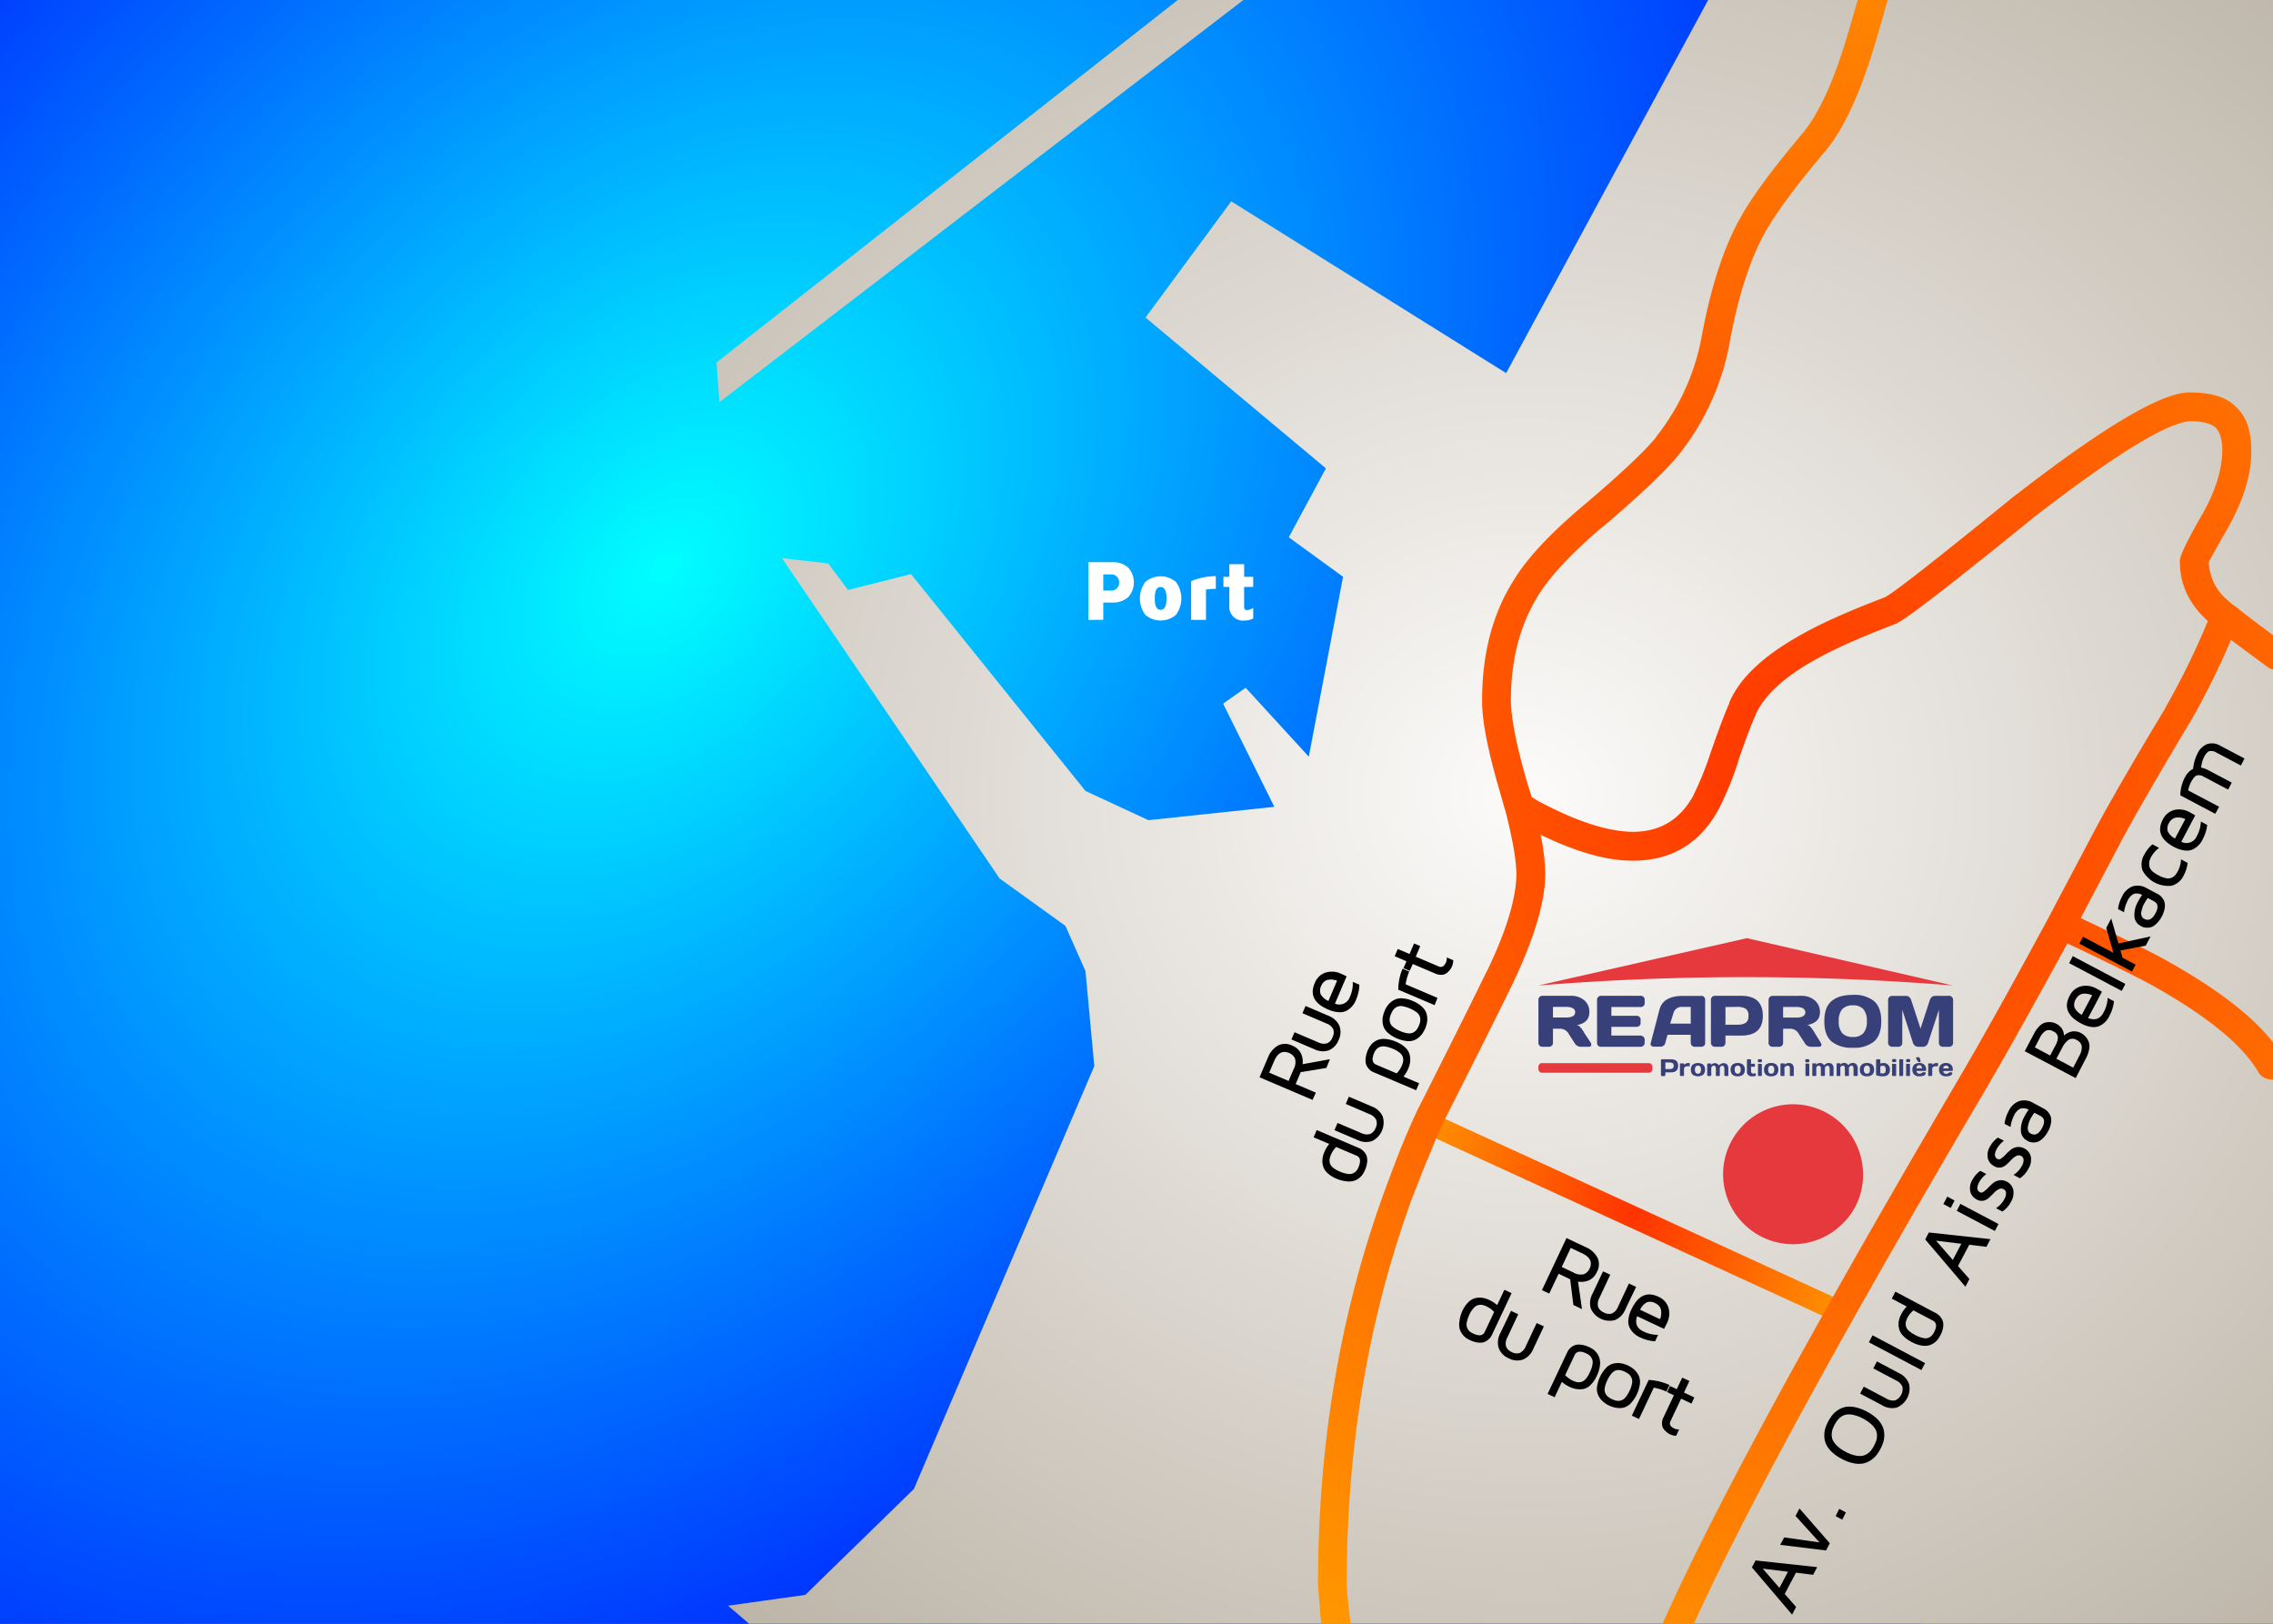
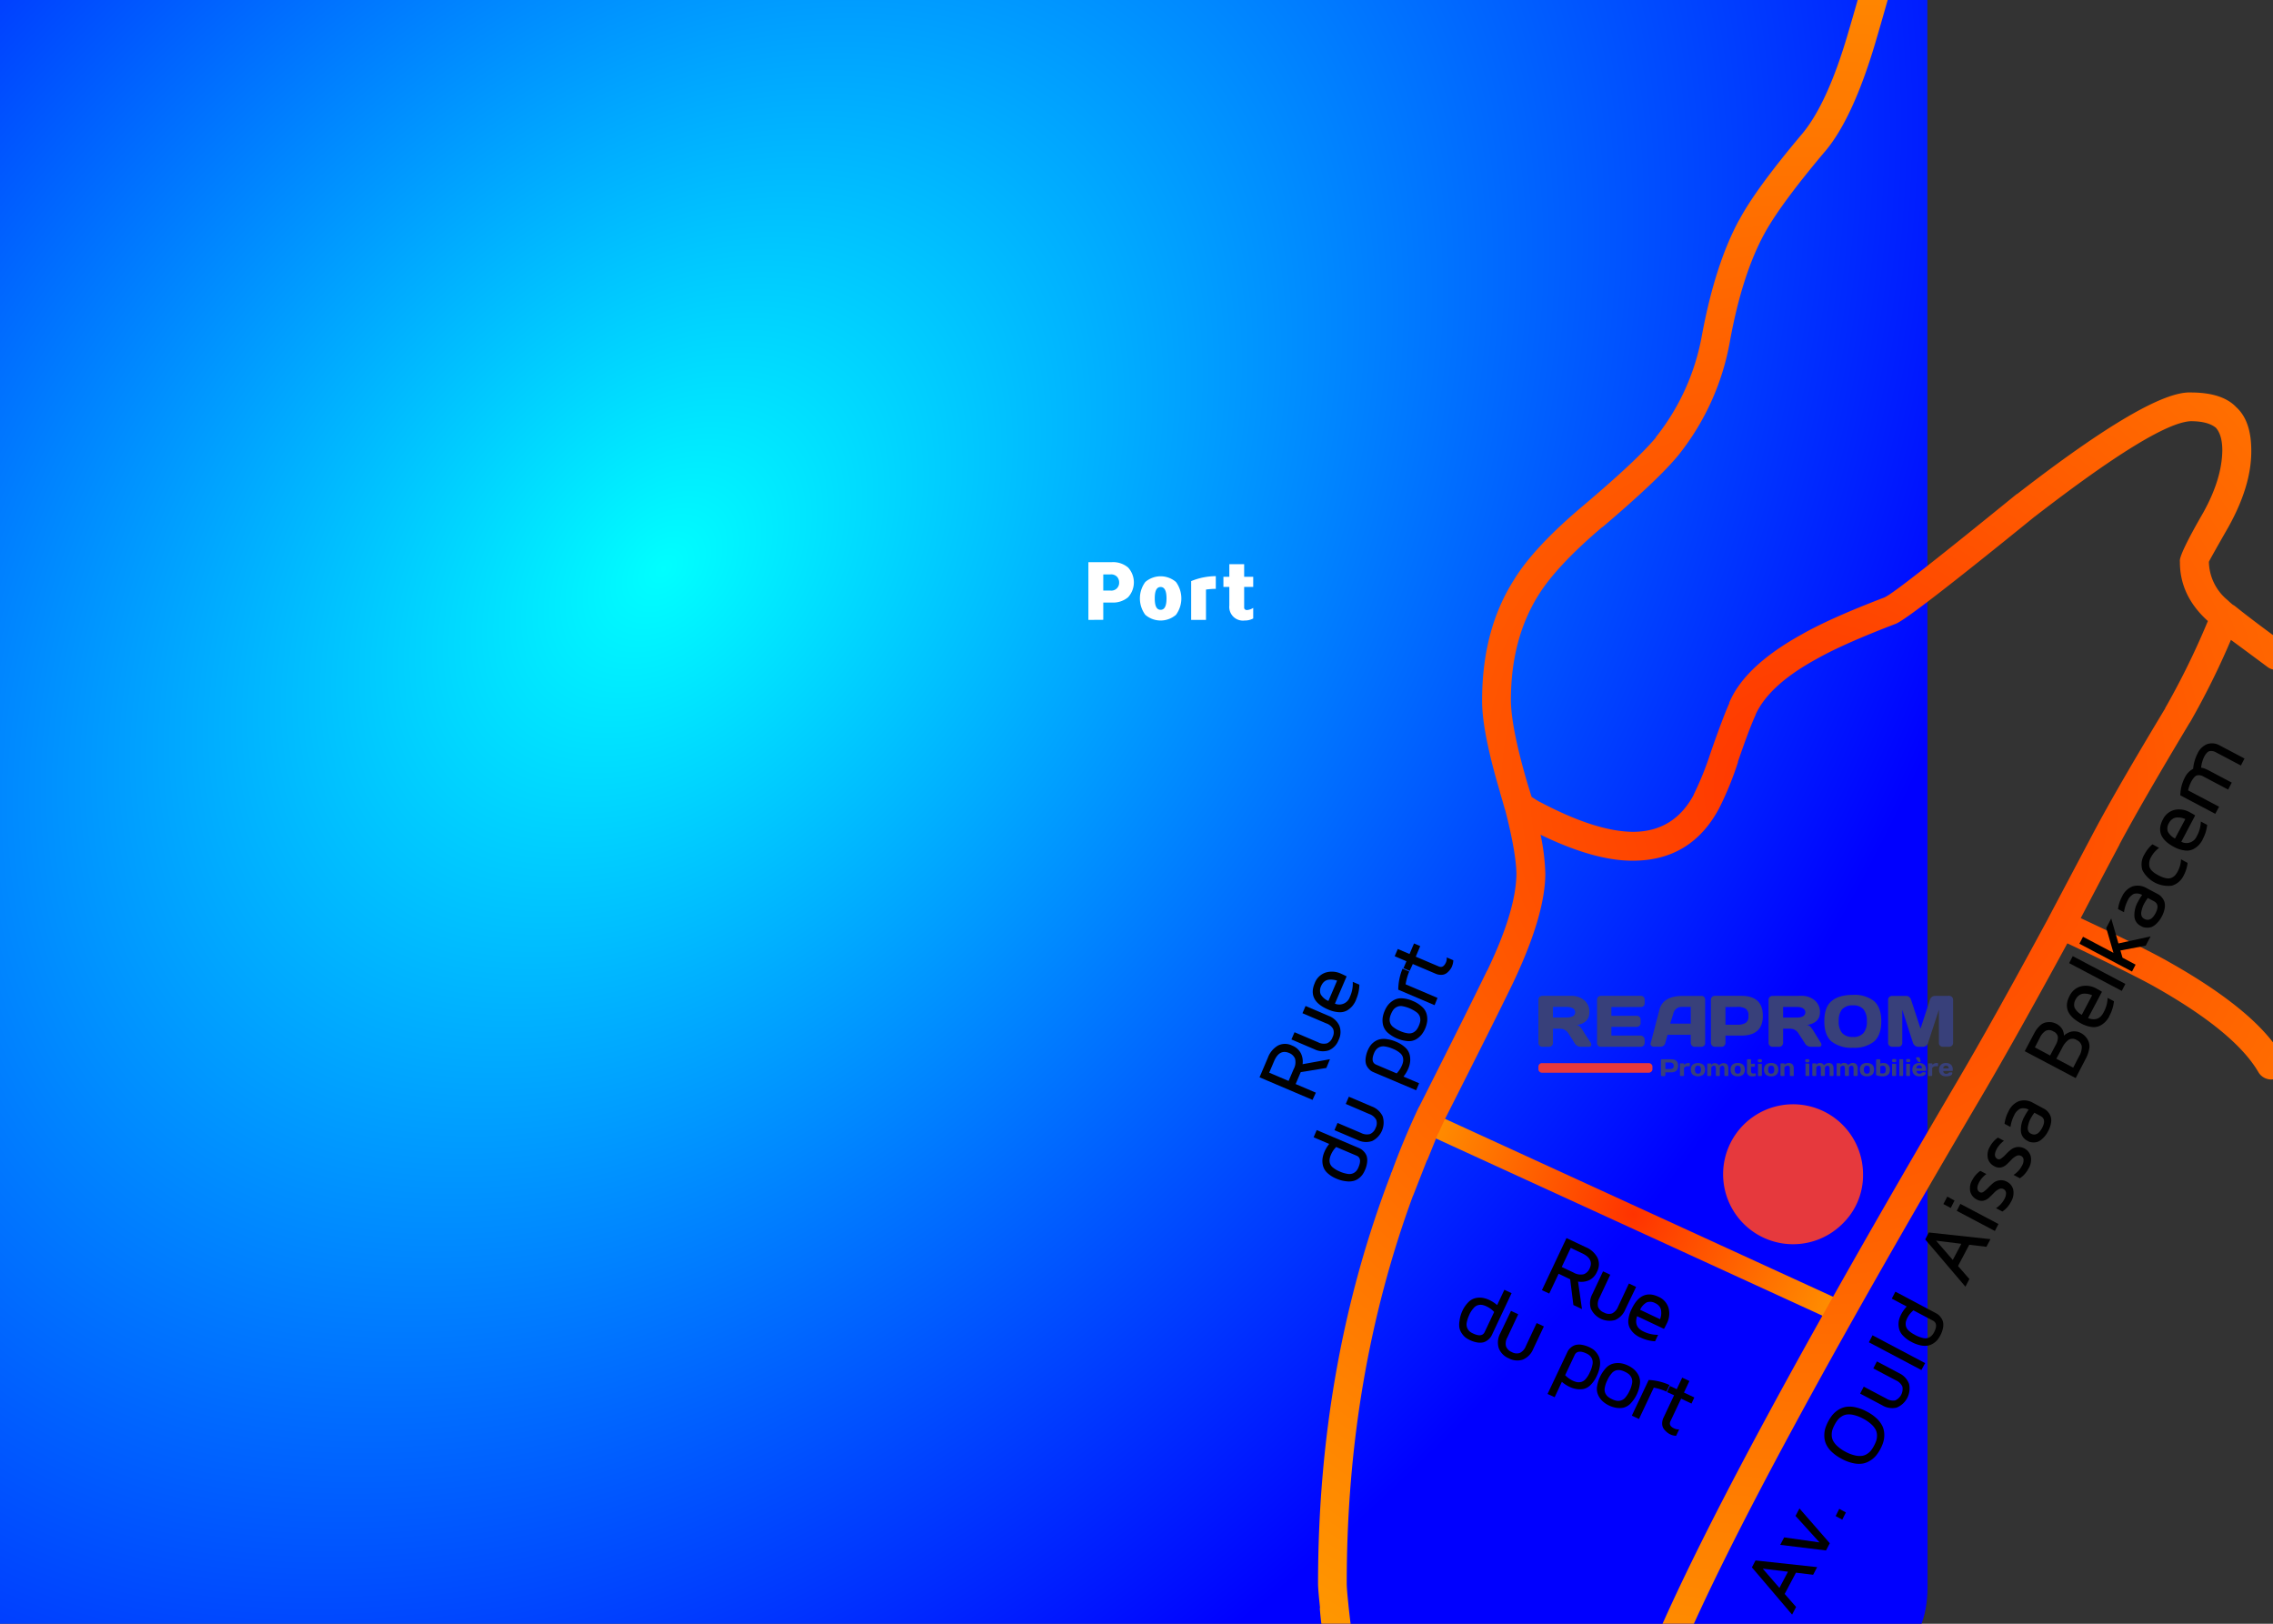
<svg xmlns="http://www.w3.org/2000/svg" xmlns:xlink="http://www.w3.org/1999/xlink" viewBox="0 0 630 450">
  <rect x="0" y="0" width="630" height="450" fill="#333333" stroke="none" />
  <defs>
    <radialGradient id="Dégradé_sans_nom_5" data-name="Dégradé sans nom 5" cx="-70.85" cy="314.55" r="336.91" gradientTransform="matrix(0.94, 0.34, 0.7, -1.16, 30.32, 546.6)" gradientUnits="userSpaceOnUse">
      <stop offset="0" stop-color="aqua" />
      <stop offset="1" stop-color="blue" />
    </radialGradient>
    <radialGradient id="Dégradé_sans_nom_6" data-name="Dégradé sans nom 6" cx="0.07" cy="465.77" r="331" gradientTransform="matrix(1, 0, 0, -0.92, 422.9, 648.57)" gradientUnits="userSpaceOnUse">
      <stop offset="0" stop-color="#fcfbfa" />
      <stop offset="1" stop-color="#bdb5a8" />
    </radialGradient>
    <radialGradient id="Dégradé_sans_nom_7" data-name="Dégradé sans nom 7" cx="108.53" cy="372.28" r="42.55" gradientTransform="matrix(1.6, 0, 0, -1.6, 279.05, 932.15)" gradientUnits="userSpaceOnUse">
      <stop offset="0" stop-color="#f30" />
      <stop offset="1" stop-color="#f90" />
    </radialGradient>
    <radialGradient id="Dégradé_sans_nom_8" data-name="Dégradé sans nom 8" cx="108.55" cy="372.3" r="170.53" gradientTransform="matrix(1.6, 0, 0, -1.6, 326.67, 814.37)" xlink:href="#Dégradé_sans_nom_7" />
  </defs>
  <title>plan_situ_reaprom._site_web</title>
  <g id="Calque_1" data-name="Calque 1">
    <g id="Layer3_0_FILL" data-name="Layer3 0 FILL">
      <path d="M534.2-9.65q0-25.7-33-25.7H9.45q-33,0-33,25.7V439.8q0,25.6,33,25.6h491.8q33,0,33-25.6Z" style="fill: url(#Dégradé_sans_nom_5)" />
    </g>
    <g id="Layer2_0_FILL" data-name="Layer2 0 FILL">
-       <path d="M470.55-15.1l7.2,7.15L417.45,103.4l-76.2-47.6L317.5,88l50,41.8-10.3,19.1,15.05,10.95-9.5,49.85-17.5-19.1L339,195l14.2,28.6-34.9,3.7-17.45-8.1L252.5,159.1l-17.45,4.4-5.5-7.35-12.8-1.45,60.3,88.75L295.3,256.6l5.55,12.5,2.45,26.35-50,117.2L223.2,442,201.8,445l11,9.45,16.75,2.2H619.6l14.25-3.7,8.75-8.8L647.35,431l-.8-419.1L645.75-5,633.1-15.3l-22.2-4.4-258.45-.75L198.6,100.45l.8,11L364.3-15.1Z" style="fill: url(#Dégradé_sans_nom_6)" />
-     </g>
+       </g>
    <g>
      <path id="routes_0_Layer1_0_1_STROKES" data-name="routes 0 Layer1 0 1 STROKES" d="M397,311.76l110.58,50.7" style="fill: none;stroke-linecap: round;stroke-linejoin: round;stroke-width: 6px;stroke: url(#Dégradé_sans_nom_7)" />
      <g id="routes_0_Layer0_0_FILL" data-name="routes 0 Layer0 0 FILL">
        <path d="M523.94-21.64a3.58,3.58,0,0,0-2.4.88,3.5,3.5,0,0,0-1.44,2.07q-4.8,17.51-8,28.29-5.6,19-12.47,27.33Q486.55,52.43,482,61.06V61q-6.63,12.23-10.3,32a63.07,63.07,0,0,1-12.79,28.21H459q-5.27,6.31-20,18.77-13.9,11.67-19.42,20.78-8.79,13.83-8.79,33.32-.07,8.47,4.95,25.41v.08c.48,1.65.94,3.22,1.36,4.71a.23.23,0,0,0,.08.16q3,11.67,3.12,17.66-.07,10.23-8.15,27v-.08q-5.19,10.71-18.86,37.8c-.05,0-.08,0-.08.08q-4.15,8.79-7.51,18l-.08.08a.36.36,0,0,0-.08.24v.08q-20.22,52.59-20.22,113.55,0,1.68.56,6.79h-.08a81.49,81.49,0,0,0,1.12,8.71,4,4,0,0,0,4.64,3.12,4,4,0,0,0,2.55-1.68,3.66,3.66,0,0,0,.64-3c-.32-1.92-.64-4.55-1-7.91v-.08q-.48-4.47-.48-6,0-57.54,18.38-107.47v.08l3-7.67.88-2.24h.08l3-7.43h.08c.55-1.23,1.11-2.45,1.68-3.68a.8.8,0,0,0,.08-.16q13.68-27,18.86-37.71,9-18.94,9-30.45A59.73,59.73,0,0,0,427,231.34q15,7.26,25.57,7.19,16.14,0,23.89-14.47a87,87,0,0,0,5.28-12.94l-.08.08q3.27-9.51,4.95-13.1V198q3.75-8.16,16.7-15.27,7.43-4.23,22.05-9.82,3.36-1.12,38.68-29.81l-.08.08q33.63-26,43.23-26.45c3.19,0,5.54.61,7,1.84q1.75,2,1.76,6.23-.09,7.92-5.28,17.26-6.87,11.91-6.47,13.59-.07,9.42,7.75,16.46a214.21,214.21,0,0,1-11.83,24.13v.08q-13.33,22.13-19.65,34l-12.63,23.89-.08.16s-.08,0-.08.16q-15.5,28.68-25.25,45.22-64.08,109.08-83.74,155.1a3.82,3.82,0,0,0,0,3,3.59,3.59,0,0,0,2.16,2.15,3.94,3.94,0,0,0,3,.08,3.85,3.85,0,0,0,2.15-2.15q19.5-45.79,83.26-154.14,9.27-15.74,23.74-42.35,18.06,8.55,24.29,12.07,22.21,12.54,28.68,23.65a4.07,4.07,0,0,0,2.4,1.84,3.89,3.89,0,0,0,3-.32,4.33,4.33,0,0,0,1.83-2.4,3.79,3.79,0,0,0-.31-3q-6.88-12.7-31.73-26.69-6.22-3.58-24.45-12.14,5-9.58,10.79-20.46l-.08.08q6.32-11.82,19.5-33.8l.08-.08a215.91,215.91,0,0,0,11.34-22.85q4.08,3,10.15,7.51a3.83,3.83,0,0,0,3,.72,4.41,4.41,0,0,0,2.63-1.6,3.92,3.92,0,0,0,.72-2.95,4.1,4.1,0,0,0-1.6-2.64Q624,171.65,619.5,168a4,4,0,0,0-.64-.4c-.58-.48-1.06-.9-1.44-1.28a14.09,14.09,0,0,1-5.19-10.62q.4-.88,5.43-9.67,6.4-11.5,6.32-21.18,0-8.22-4.16-12-3.84-4.08-12.62-4.08-11.19-.48-48.11,28.13H559q-33.48,27.24-36.43,28.52l-.08.08q-15.27,5.83-23.1,10.31-15.9,8.79-20.13,19h.08q-1.75,3.84-5.2,13.74a86.4,86.4,0,0,1-4.71,11.67v.08q-5.52,10.23-16.86,10.23-10.31-.09-25.81-8.31l.08.08c-.85-.48-1.62-1-2.32-1.44-.37-1.17-.74-2.37-1.12-3.6q-4.55-15.5-4.63-23.17,0-16.93,7.59-29.09,5.11-8.22,17.74-18.93h.08q15.42-13.11,20.93-19.82a70,70,0,0,0,14.39-31.8q3.36-18.37,9.51-29.65,4.39-8.07,16.7-22.69l.08-.08q7.74-9.1,14-30.2,3-10.15,7.43-26.29a2.8,2.8,0,0,1,.4-.32,4.06,4.06,0,0,0,1.12-2.88,3.75,3.75,0,0,0-1.12-2.79,3.93,3.93,0,0,0-2.88-1.2Z" style="fill: url(#Dégradé_sans_nom_8)" />
      </g>
    </g>
    <rect x="333.27" y="262.66" width="79.15" height="54.42" transform="translate(-40.01 519.19) rotate(-66.91)" style="fill: none" />
    <g style="isolation: isolate">
      <g style="isolation: isolate">
        <path d="M363.79,304.82l-14.69-6.26,2.31-5.42a6.46,6.46,0,0,1,2.81-3.38,4.35,4.35,0,0,1,3.89,0,4.56,4.56,0,0,1,2.46,2.17,5.2,5.2,0,0,1,.46,3l7.59-1.38-1,2.42-7.1,1.16-1.41,3.3,5.6,2.39Zm-6.63-5.25,1.4-3.28a3.94,3.94,0,0,0,.37-2.94,3,3,0,0,0-1.63-1.53q-2.7-1.14-4.16,2.26l-1.36,3.2Z" />
        <path d="M364.31,290.79l-6.37-2.72.86-2,6.52,2.78a3.43,3.43,0,0,0,2.47.3,2.75,2.75,0,0,0,1.55-1.7,2.8,2.8,0,0,0,.16-2.29,3.5,3.5,0,0,0-1.94-1.56L361,280.8l.86-2,6.36,2.72a5.35,5.35,0,0,1,3,2.73,4.91,4.91,0,0,1-.19,3.95,5,5,0,0,1-2.73,2.89A5.3,5.3,0,0,1,364.31,290.79Z" />
        <path d="M368.13,279.78q-5.81-2.47-3.73-7.32v0a4.87,4.87,0,0,1,2.94-2.9,6,6,0,0,1,4.42.32c.52.23,1,.46,1.48.71L370,278.15a3.1,3.1,0,0,0,4.15-1.89,8.73,8.73,0,0,0,.79-4.15l1.83.78a10.55,10.55,0,0,1-.92,4.15l0,.06a6.56,6.56,0,0,1-1,1.68,5.7,5.7,0,0,1-1.48,1.25,4,4,0,0,1-2.24.49A8.49,8.49,0,0,1,368.13,279.78Zm.06-2.37,2.41-5.64a5.93,5.93,0,0,0-1.13-.26,4.83,4.83,0,0,0-1.2,0,2.37,2.37,0,0,0-1.19.5,3.08,3.08,0,0,0-.88,1.2,2.89,2.89,0,0,0-.15,2.35A4.59,4.59,0,0,0,368.19,277.41Z" />
      </g>
      <g style="isolation: isolate">
        <path d="M370.46,326.67a8.23,8.23,0,0,1-2.59-1.63,4.11,4.11,0,0,1-1.19-2,5.39,5.39,0,0,1-.12-1.94,7,7,0,0,1,.52-1.86,9.42,9.42,0,0,1,1.33-2.21l-4.32-1.84.86-2,11.77,5a4.44,4.44,0,0,1,.67.38,4.58,4.58,0,0,1,.76.71,3.5,3.5,0,0,1,.65,1.12,4.3,4.3,0,0,1,.13,1.64,7.17,7.17,0,0,1-.59,2.2,7,7,0,0,1-.63,1.18,4.65,4.65,0,0,1-1,1.07,4.11,4.11,0,0,1-1.48.77,5.34,5.34,0,0,1-2.06.12A8.89,8.89,0,0,1,370.46,326.67Zm.85-2a8.65,8.65,0,0,0,2.22.66,2.67,2.67,0,0,0,1.52-.17,2.79,2.79,0,0,0,.9-.67,3.63,3.63,0,0,0,.58-1c.72-1.69.54-2.76-.56-3.22l-5.62-2.39a6.5,6.5,0,0,0-1.46,2.15,4.71,4.71,0,0,0-.36,1.2,2.74,2.74,0,0,0,.08,1.16,2.41,2.41,0,0,0,.84,1.18A6.91,6.91,0,0,0,371.31,324.66Z" />
        <path d="M376.23,315.92l-6.36-2.71.85-2,6.53,2.78a3.46,3.46,0,0,0,2.46.3,2.85,2.85,0,0,0,1.56-1.7,2.76,2.76,0,0,0,.15-2.29,3.49,3.49,0,0,0-1.93-1.57L373,305.94l.86-2,6.37,2.71a5.36,5.36,0,0,1,3,2.73,5.71,5.71,0,0,1-2.91,6.84A5.32,5.32,0,0,1,376.23,315.92Z" />
        <path d="M392.51,302.15l-11.81-5a4.42,4.42,0,0,1-.68-.36,3.9,3.9,0,0,1-.74-.71,3.39,3.39,0,0,1-.65-1.12,4.13,4.13,0,0,1-.12-1.65,7.66,7.66,0,0,1,.59-2.22,7.45,7.45,0,0,1,.62-1.15,4.65,4.65,0,0,1,1-1.07,4.35,4.35,0,0,1,1.49-.78,5.11,5.11,0,0,1,2.05-.12,9.33,9.33,0,0,1,2.67.73,8.42,8.42,0,0,1,2.6,1.64,4,4,0,0,1,1.19,2,5.88,5.88,0,0,1,.12,1.94,6.79,6.79,0,0,1-.52,1.89,9.52,9.52,0,0,1-1.32,2.2l4.33,1.84Zm-5.4-4.67a7.28,7.28,0,0,0,1.43-2.15,4.72,4.72,0,0,0,.37-1.22,2.89,2.89,0,0,0-.09-1.15,2.53,2.53,0,0,0-.85-1.19,7.09,7.09,0,0,0-1.87-1.09,8.65,8.65,0,0,0-2.22-.66,2.68,2.68,0,0,0-1.53.17,2.73,2.73,0,0,0-.91.67,3.47,3.47,0,0,0-.57.95c-.72,1.7-.54,2.78.56,3.25Z" />
        <path d="M390.24,288.54a9.65,9.65,0,0,1-5.68-2.41,4.26,4.26,0,0,1-1.21-2,5.93,5.93,0,0,1-.13-2,7.28,7.28,0,0,1,.54-1.93,6.93,6.93,0,0,1,1-1.73,5.55,5.55,0,0,1,1.53-1.28,4.16,4.16,0,0,1,2.29-.52,8.35,8.35,0,0,1,3,.74,8.57,8.57,0,0,1,2.64,1.68,4.14,4.14,0,0,1,1.21,2,5.64,5.64,0,0,1,.13,2,7.63,7.63,0,0,1-1.56,3.66,5.86,5.86,0,0,1-1.52,1.29A4.12,4.12,0,0,1,390.24,288.54Zm-4.08-3.9a7.6,7.6,0,0,0,1.92,1.11,7.88,7.88,0,0,0,2.13.62,2.59,2.59,0,0,0,1.49-.22,3,3,0,0,0,.93-.76,5.38,5.38,0,0,0,.64-1.14,5.56,5.56,0,0,0,.38-1.25,3,3,0,0,0-.1-1.2,2.56,2.56,0,0,0-.87-1.23,9.55,9.55,0,0,0-4.05-1.73,2.5,2.5,0,0,0-1.49.23,2.74,2.74,0,0,0-.93.75,5.29,5.29,0,0,0-.64,1.15,4.84,4.84,0,0,0-.38,1.25,2.75,2.75,0,0,0,.09,1.19A2.52,2.52,0,0,0,386.16,284.64Z" />
        <path d="M397.62,278.57l-10.07-4.29a15.6,15.6,0,0,1,1.19-5.82l1.85.79a15.37,15.37,0,0,0-1,3.54l8.84,3.77Z" />
        <path d="M390.72,269.05l-1.72-.73.82-1.92L386.56,265l.86-2,3.26,1.39,1.24-2.92,1.72.73-1.24,2.93,6.35,2.7c.85.37,1.51,0,2-1.07v0a2.64,2.64,0,0,0,.23-1.42l1.82.78a4.21,4.21,0,0,1-.34,1.63s0,0,0,.06a4.42,4.42,0,0,1-.46.8,5.56,5.56,0,0,1-.84.92,2.5,2.5,0,0,1-1.43.62,3.7,3.7,0,0,1-1.92-.34l-6.23-2.65Z" />
      </g>
    </g>
    <rect x="408.77" y="304.03" width="285.82" height="33.59" transform="translate(10.22 658.61) rotate(-62.14)" style="fill: none" />
    <g style="isolation: isolate">
      <g style="isolation: isolate">
        <path d="M496.71,447.47l-11.14-13.09,1-1.92,17.09,1.85-1.12,2.12-4.76-.58-3.12,5.89,3.16,3.61Zm-3.51-7.4,2.37-4.49-7-.85Z" />
        <path d="M493.42,428.14l1.09-2.07,9.8,1.39-6.65-7.34,1.09-2.07,8.41,9.64-1.05,2Z" />
        <path d="M510.61,421.16l-1.83-1,1-2,1.84,1Z" />
        <path d="M513.74,405.52a11.4,11.4,0,0,1-3.26-1.21,11.87,11.87,0,0,1-2.84-2,7,7,0,0,1-1.54-2.15,5.71,5.71,0,0,1-.46-2.21,6.94,6.94,0,0,1,.27-2.1,12,12,0,0,1,.81-1.92,11.58,11.58,0,0,1,1.13-1.74,7.05,7.05,0,0,1,1.58-1.41,6,6,0,0,1,2.08-.86,7.06,7.06,0,0,1,2.65.07,12.15,12.15,0,0,1,3.26,1.21,11.8,11.8,0,0,1,2.83,2,7.21,7.21,0,0,1,1.55,2.15,5.89,5.89,0,0,1,.46,2.2,6.66,6.66,0,0,1-.28,2.11,10.24,10.24,0,0,1-.8,1.91,10.65,10.65,0,0,1-1.13,1.74,6.47,6.47,0,0,1-1.59,1.41,5.69,5.69,0,0,1-2.08.87A7,7,0,0,1,513.74,405.52Zm-4.49-4.75a9.9,9.9,0,0,0,2.27,1.57,10.24,10.24,0,0,0,2.58,1,5.35,5.35,0,0,0,2,.13,3.47,3.47,0,0,0,1.47-.58,4.36,4.36,0,0,0,1.08-1,9.09,9.09,0,0,0,.78-1.25,10,10,0,0,0,.6-1.36,4.57,4.57,0,0,0,.21-1.45,3.55,3.55,0,0,0-.34-1.55,5.58,5.58,0,0,0-1.22-1.55,10.91,10.91,0,0,0-2.28-1.57,10.33,10.33,0,0,0-2.57-1,5.38,5.38,0,0,0-2-.14,3.48,3.48,0,0,0-1.47.59,4.36,4.36,0,0,0-1.08,1,8.89,8.89,0,0,0-.79,1.26,9.41,9.41,0,0,0-.6,1.35,4.79,4.79,0,0,0-.2,1.45,3.53,3.53,0,0,0,.34,1.54A5.61,5.61,0,0,0,509.25,400.77Z" />
        <path d="M521.69,389.46l-6.12-3.24,1-1.93,6.27,3.31a3.48,3.48,0,0,0,2.44.51,3.48,3.48,0,0,0,2-3.84,3.52,3.52,0,0,0-1.79-1.72l-6.27-3.31,1-1.94,6.11,3.24a5.31,5.31,0,0,1,2.8,3,5.72,5.72,0,0,1-3.47,6.57A5.33,5.33,0,0,1,521.69,389.46Z" />
        <path d="M532.54,379.69,518,372l1-1.94,14.58,7.71Z" />
        <path d="M529.74,371.87A8.38,8.38,0,0,1,527.3,370a4.12,4.12,0,0,1-1-2.06,5.45,5.45,0,0,1,0-1.94,7.1,7.1,0,0,1,.68-1.82,9.3,9.3,0,0,1,1.5-2.09l-4.14-2.19,1-1.93,11.31,6a4.48,4.48,0,0,1,.64.43,4.28,4.28,0,0,1,.69.77,3.47,3.47,0,0,1,.56,1.18,4.09,4.09,0,0,1,0,1.64,7.09,7.09,0,0,1-.77,2.15,7.94,7.94,0,0,1-.72,1.12,4.82,4.82,0,0,1-1.12,1,4.36,4.36,0,0,1-1.54.65,5.61,5.61,0,0,1-2.06-.06A9.35,9.35,0,0,1,529.74,371.87Zm1-1.93a8.41,8.41,0,0,0,2.15.84,2.67,2.67,0,0,0,1.53,0,2.91,2.91,0,0,0,.95-.59,4.13,4.13,0,0,0,.67-.93c.85-1.62.76-2.71-.3-3.26l-5.4-2.85a6.72,6.72,0,0,0-1.64,2,4.9,4.9,0,0,0-.45,1.16,2.86,2.86,0,0,0,0,1.17,2.51,2.51,0,0,0,.74,1.25A7.14,7.14,0,0,0,530.77,369.94Z" />
        <path d="M544.75,356.59,533.61,343.5l1-1.93,17.08,1.85-1.12,2.12-4.76-.57-3.11,5.89,3.15,3.61Zm-3.5-7.41,2.37-4.48-7-.86Z" />
        <path d="M540.69,334.77l-2.05-1.08,1.09-2.06,2,1.08Zm12.22,6.38-10.56-5.58,1-1.93,10.56,5.58Z" />
        <path d="M547.84,332.4a3.41,3.41,0,0,1-1.73-2.11,4.39,4.39,0,0,1,.59-3.34,7,7,0,0,1,2.18-2.46l1.68.88a6.88,6.88,0,0,0-2,2.26c-.74,1.39-.66,2.33.24,2.81a1,1,0,0,0,1-.17,8.15,8.15,0,0,0,1.23-1.07,16.67,16.67,0,0,1,1.36-1.29,3.5,3.5,0,0,1,1.77-.79,3.28,3.28,0,0,1,2.14.41,3.33,3.33,0,0,1,1.69,2.12,4.72,4.72,0,0,1-.64,3.46,7.08,7.08,0,0,1-2.36,2.65l-1.76-.93a6.68,6.68,0,0,0,2.32-2.52l0,0a3.17,3.17,0,0,0,.45-1.74,1.24,1.24,0,0,0-.65-1,1.39,1.39,0,0,0-1.34,0,4.74,4.74,0,0,0-1.33,1c-.43.45-.88.89-1.34,1.32a3.48,3.48,0,0,1-1.61.87A2.74,2.74,0,0,1,547.84,332.4Z" />
        <path d="M552.71,323.18a3.38,3.38,0,0,1-1.73-2.11,4.44,4.44,0,0,1,.59-3.34,7,7,0,0,1,2.19-2.46l1.67.88a7.2,7.2,0,0,0-2,2.26c-.74,1.4-.66,2.33.24,2.81a1,1,0,0,0,1-.17,7.59,7.59,0,0,0,1.22-1.07,15.32,15.32,0,0,1,1.37-1.29,3.59,3.59,0,0,1,1.77-.79,3.52,3.52,0,0,1,3.82,2.53,4.67,4.67,0,0,1-.64,3.46,7,7,0,0,1-2.36,2.65l-1.76-.93a6.61,6.61,0,0,0,2.32-2.52l0,0a3,3,0,0,0,.45-1.73,1.24,1.24,0,0,0-.65-1,1.39,1.39,0,0,0-1.34,0,4.88,4.88,0,0,0-1.33,1c-.43.45-.87.9-1.33,1.33a3.45,3.45,0,0,1-1.62.86A2.7,2.7,0,0,1,552.71,323.18Z" />
        <path d="M561.88,316.12a3.16,3.16,0,0,1-1.75-2.62,7.41,7.41,0,0,1,1-4.12,16,16,0,0,1,1.14-1.85,2.92,2.92,0,0,0-2.3-.28,3.67,3.67,0,0,0-1.73,1.87,10,10,0,0,0-1,3.2l-1.65-.87a10,10,0,0,1,1.12-3.49,5.35,5.35,0,0,1,2.94-2.81,4.89,4.89,0,0,1,3.92.53l3,1.61a4.48,4.48,0,0,1,.64.43,4.07,4.07,0,0,1,.69.78,3.15,3.15,0,0,1,.55,1.17,4.06,4.06,0,0,1,0,1.67,7.46,7.46,0,0,1-.78,2.16,7.11,7.11,0,0,1-1.38,1.89,4.36,4.36,0,0,1-1.39,1,3.36,3.36,0,0,1-1.3.22,4.4,4.4,0,0,1-1.07-.15A4.19,4.19,0,0,1,561.88,316.12Zm1-1.95q1.79.94,3.13-1.59v0c.85-1.6.69-2.7-.45-3.3l-1.7-.9a13.3,13.3,0,0,0-1.11,1.76,5.65,5.65,0,0,0-.39.93,9.26,9.26,0,0,0-.29,1.13,2.19,2.19,0,0,0,.08,1.17A1.44,1.44,0,0,0,562.88,314.17Z" />
        <path d="M575.31,298.78l-14.12-7.46,2.59-4.89a7.74,7.74,0,0,1,1.66-2.22,3.38,3.38,0,0,1,1.77-.89,4.86,4.86,0,0,1,1.54,0,5,5,0,0,1,1.33.48,4.19,4.19,0,0,1,1,.77,3.24,3.24,0,0,1,.61.85,4.53,4.53,0,0,1,.27.78,2.53,2.53,0,0,1,.08.59V287l.26-.21a4.06,4.06,0,0,1,.65-.42,4.79,4.79,0,0,1,1-.43,3.78,3.78,0,0,1,1.27-.1,3.63,3.63,0,0,1,1.48.42,5.05,5.05,0,0,1,1.21.89,4.91,4.91,0,0,1,.92,1.35,3.63,3.63,0,0,1,.24,2.11,8.8,8.8,0,0,1-1,2.85Zm-7.08-6.26,1.53-2.9a4.25,4.25,0,0,0,.62-2.23,2,2,0,0,0-1.28-1.55,2.11,2.11,0,0,0-2.08-.17,4.35,4.35,0,0,0-1.62,1.89L564,290.27Zm6.39,3.37,1.66-3.2A4.89,4.89,0,0,0,577,290a2.36,2.36,0,0,0-1.4-1.76,2.11,2.11,0,0,0-2.25-.07,5.9,5.9,0,0,0-1.79,2.24l-1.61,3Z" />
        <path d="M576.74,283.6q-5.57-3-3.11-7.61l0,0a4.9,4.9,0,0,1,3.17-2.65,5.92,5.92,0,0,1,4.37.69c.51.27,1,.54,1.42.83l-3.85,7.29q2.9,1.1,4.28-1.53a8.71,8.71,0,0,0,1.14-4.07l1.76.93a10.78,10.78,0,0,1-1.26,4.05l0,.06a6.84,6.84,0,0,1-1.13,1.6,6,6,0,0,1-1.58,1.12,4.12,4.12,0,0,1-2.27.3A8.63,8.63,0,0,1,576.74,283.6Zm.26-2.35,2.87-5.43a6.38,6.38,0,0,0-1.1-.35,5.13,5.13,0,0,0-1.2-.09,2.36,2.36,0,0,0-1.23.4,3,3,0,0,0-1,1.13,2.84,2.84,0,0,0-.35,2.32A4.6,4.6,0,0,0,577,281.25Z" />
        <path d="M588.08,274.62l-14.58-7.7,1-1.94,14.58,7.71Z" />
        <path d="M590.92,269.25l-14.58-7.71,1-1.93,8.44,4.46-2-6.9,1.38-2.63,2,6.92,8.91-1.94-1.36,2.57-7,1.32.58,2,3.63,1.93Z" />
        <path d="M593.33,256.6a3.14,3.14,0,0,1-1.74-2.61,7.39,7.39,0,0,1,1-4.12,16,16,0,0,1,1.14-1.85,3,3,0,0,0-2.3-.29,3.74,3.74,0,0,0-1.73,1.88,10,10,0,0,0-1,3.2l-1.65-.87a9.83,9.83,0,0,1,1.12-3.49,5.35,5.35,0,0,1,2.94-2.81,4.89,4.89,0,0,1,3.92.53l3.05,1.61a3.77,3.77,0,0,1,.64.43,4.28,4.28,0,0,1,.69.77,3.27,3.27,0,0,1,.55,1.18,4.06,4.06,0,0,1,0,1.67,7.46,7.46,0,0,1-.78,2.16,7.11,7.11,0,0,1-1.38,1.89,4.36,4.36,0,0,1-1.39,1,3.2,3.2,0,0,1-1.3.21,4,4,0,0,1-1.07-.14A4.71,4.71,0,0,1,593.33,256.6Zm1-1.94q1.78.94,3.12-1.59l0,0c.85-1.6.69-2.7-.45-3.3l-1.7-.9a13.3,13.3,0,0,0-1.11,1.76,5.65,5.65,0,0,0-.39.93,9.26,9.26,0,0,0-.29,1.13,2.2,2.2,0,0,0,.08,1.17A1.44,1.44,0,0,0,594.34,254.66Z" />
        <path d="M601.92,245.47a8.13,8.13,0,0,1-8.1-4.28,5.27,5.27,0,0,1,.54-4.4,9.48,9.48,0,0,1,2.23-2.8l1.84,1a7.33,7.33,0,0,0-2.22,2.54l0,0a3.7,3.7,0,0,0-.45,2.68c.21.81,1,1.61,2.52,2.39a7.48,7.48,0,0,0,2.07.78,2.64,2.64,0,0,0,1.53-.11,3.09,3.09,0,0,0,1-.71,6.1,6.1,0,0,0,.74-1.11,7.73,7.73,0,0,0,.89-3.3l1.82,1a9.54,9.54,0,0,1-1.06,3.42A5.3,5.3,0,0,1,601.92,245.47Z" />
        <path d="M602.58,234.73q-5.58-2.94-3.11-7.61v0a4.93,4.93,0,0,1,3.17-2.65,6,6,0,0,1,4.38.69c.5.27,1,.55,1.41.83l-3.85,7.3a3.1,3.1,0,0,0,4.29-1.54,8.78,8.78,0,0,0,1.13-4.07l1.76.93a10.6,10.6,0,0,1-1.26,4l0,.07a6.88,6.88,0,0,1-1.14,1.59,5.83,5.83,0,0,1-1.58,1.12,4,4,0,0,1-2.27.3A8.51,8.51,0,0,1,602.58,234.73Zm.26-2.35L605.7,227a5.66,5.66,0,0,0-1.1-.36,5.74,5.74,0,0,0-1.2-.09,2.38,2.38,0,0,0-1.23.41,2.92,2.92,0,0,0-1,1.12,2.84,2.84,0,0,0-.34,2.32A4.49,4.49,0,0,0,602.84,232.38Z" />
        <path d="M614,225.54l-9.69-5.12a11,11,0,0,1,1.26-4.95,5.4,5.4,0,0,1,2.29-2.4,11.75,11.75,0,0,1,1.25-4.29,4.91,4.91,0,0,1,2.69-2.57,4.29,4.29,0,0,1,3.51.42l6.79,3.58-1,1.94-6.93-3.66a2.57,2.57,0,0,0-1.7-.33c-.53.1-1,.58-1.48,1.44a8.56,8.56,0,0,0-.91,3.15,4.74,4.74,0,0,1,1.64.55l.06,0,6.79,3.59-1,1.93-6.9-3.64a2.36,2.36,0,0,0-1.73-.29c-.53.14-1,.7-1.57,1.67a10.14,10.14,0,0,0-.9,2.48l8.59,4.54Z" />
      </g>
    </g>
    <g id="Symbole_1_0_Layer0_0_FILL" data-name="Symbole 1 0 Layer0 0 FILL">
      <path d="M516.37,325.4a19.39,19.39,0,1,0-5.68,13.74A18.68,18.68,0,0,0,516.37,325.4Z" style="fill: #e6393d" />
    </g>
    <rect x="296.34" y="147.06" width="53.8" height="33.61" style="fill: none" />
    <g style="isolation: isolate">
      <g style="isolation: isolate">
        <path d="M301.67,171.8v-16h6.48a6.43,6.43,0,0,1,4.51,1.47,6.1,6.1,0,0,1,0,8.26,6.47,6.47,0,0,1-4.51,1.46h-2.36v4.78Zm4.12-8.13h2a2.16,2.16,0,0,0,2.4-2.24,2.39,2.39,0,0,0-.57-1.57,2.27,2.27,0,0,0-1.83-.67h-2Z" style="fill: #fff" />
        <path d="M317.44,170.39a7.65,7.65,0,0,1,0-9.1,6.51,6.51,0,0,1,8.5,0,7.69,7.69,0,0,1,0,9.1,6.51,6.51,0,0,1-8.5,0Zm4.25-7.71c-1.09,0-1.63,1-1.63,3.16s.54,3.16,1.63,3.16,1.63-1.06,1.63-3.16S322.77,162.68,321.69,162.68Z" style="fill: #fff" />
        <path d="M330.15,171.8V161.05a18.32,18.32,0,0,1,6.83-1.38v3.52a20.28,20.28,0,0,0-2.72.2v8.41Z" style="fill: #fff" />
        <path d="M339.09,162.66v-2.81h1.64v-3.49h4.11v3.49h2.51v2.81h-2.51v5.77a.59.59,0,0,0,.22.45.81.81,0,0,0,.52.19,3.64,3.64,0,0,0,1.77-.6v2.93a4.89,4.89,0,0,1-2.4.57,3.79,3.79,0,0,1-4.22-4.17v-5.14Z" style="fill: #fff" />
      </g>
    </g>
    <rect x="411.8" y="322.37" width="54.38" height="79.1" transform="translate(-75.7 604.39) rotate(-64.73)" style="fill: none" />
    <g style="isolation: isolate">
      <g style="isolation: isolate">
        <path d="M427.37,357.55l6.81-14.43,5.32,2.51a6.48,6.48,0,0,1,3.27,2.93,4.35,4.35,0,0,1-.13,3.89,4.55,4.55,0,0,1-2.26,2.38,5.29,5.29,0,0,1-3,.34l1.09,7.63-2.38-1.13-.89-7.13L432,353l-2.6,5.49Zm5.49-6.42,3.22,1.52a3.89,3.89,0,0,0,2.92.48,2.94,2.94,0,0,0,1.59-1.57q1.26-2.65-2.09-4.23l-3.14-1.49Z" />
        <path d="M441.36,358.6l2.95-6.26,2,.94-3,6.4a3.5,3.5,0,0,0-.39,2.46,2.81,2.81,0,0,0,1.64,1.61,2.75,2.75,0,0,0,2.28.24,3.48,3.48,0,0,0,1.64-1.87l3-6.41,2,.94-3,6.25a5.3,5.3,0,0,1-2.84,2.93,5.69,5.69,0,0,1-6.71-3.17A5.27,5.27,0,0,1,441.36,358.6Z" />
        <path d="M452.21,362.83q2.69-5.7,7.45-3.45h0a4.92,4.92,0,0,1,2.79,3.05,5.94,5.94,0,0,1-.49,4.4c-.24.52-.5,1-.76,1.45l-7.46-3.52c-.63,2-.06,3.37,1.73,4.22a8.81,8.81,0,0,0,4.11.95l-.85,1.79a10.54,10.54,0,0,1-4.1-1.07l-.06,0a6.74,6.74,0,0,1-1.64-1.07,5.7,5.7,0,0,1-1.19-1.52,4,4,0,0,1-.41-2.26A8.49,8.49,0,0,1,452.21,362.83Zm2.36.15,5.54,2.62a5.72,5.72,0,0,0,.3-1.11,5.35,5.35,0,0,0,0-1.21,2.29,2.29,0,0,0-.46-1.2,3,3,0,0,0-1.17-.92,2.83,2.83,0,0,0-2.33-.24A4.45,4.45,0,0,0,454.57,363Z" />
      </g>
      <g style="isolation: isolate">
        <path d="M405.29,363.37a8.31,8.31,0,0,1,1.73-2.52,4.06,4.06,0,0,1,2-1.11,5.32,5.32,0,0,1,1.94-.05,7,7,0,0,1,1.84.59,9.56,9.56,0,0,1,2.16,1.41l2-4.24,2,.93L413.49,370a3.34,3.34,0,0,1-.4.65,4.25,4.25,0,0,1-.74.73,3.31,3.31,0,0,1-1.14.61,4.12,4.12,0,0,1-1.65.07,7.28,7.28,0,0,1-2.17-.68,6.79,6.79,0,0,1-1.15-.67,4.84,4.84,0,0,1-1-1.07,4.45,4.45,0,0,1-.71-1.51,5.49,5.49,0,0,1,0-2.05A9.12,9.12,0,0,1,405.29,363.37Zm2,.93a8.75,8.75,0,0,0-.75,2.19,2.64,2.64,0,0,0,.12,1.52,2.72,2.72,0,0,0,.63.93,3.62,3.62,0,0,0,1,.62c1.65.78,2.73.64,3.23-.44l2.61-5.52a6.56,6.56,0,0,0-2.1-1.54,4.63,4.63,0,0,0-1.18-.41,2.71,2.71,0,0,0-1.16.05,2.39,2.39,0,0,0-1.22.79A7.07,7.07,0,0,0,407.27,364.3Z" />
        <path d="M415.8,369.55l3-6.26,2,.94-3,6.4a3.4,3.4,0,0,0-.39,2.46A2.78,2.78,0,0,0,419,374.7a2.7,2.7,0,0,0,2.27.24,3.44,3.44,0,0,0,1.64-1.87l3-6.4,2,.93-2.95,6.25a5.33,5.33,0,0,1-2.84,2.93,4.91,4.91,0,0,1-3.94-.34,5,5,0,0,1-2.78-2.83A5.36,5.36,0,0,1,415.8,369.55Z" />
        <path d="M428.93,386.32l5.48-11.59a4,4,0,0,1,.39-.67,4.51,4.51,0,0,1,.73-.72,3.44,3.44,0,0,1,1.14-.59,4.16,4.16,0,0,1,1.66-.07,7.93,7.93,0,0,1,3.32,1.34,5,5,0,0,1,1,1.07,4.34,4.34,0,0,1,.72,1.52,5.26,5.26,0,0,1,.05,2.05,9.55,9.55,0,0,1-.84,2.64,8.5,8.5,0,0,1-1.73,2.53,4,4,0,0,1-2,1.12,6,6,0,0,1-1.93,0,6.73,6.73,0,0,1-1.87-.59,9.05,9.05,0,0,1-2.15-1.4l-2,4.26Zm4.88-5.21a7.05,7.05,0,0,0,2.09,1.52,5.33,5.33,0,0,0,1.2.41,3.07,3.07,0,0,0,1.16-.05,2.48,2.48,0,0,0,1.22-.8,7.05,7.05,0,0,0,1.15-1.83,8.24,8.24,0,0,0,.75-2.19,2.72,2.72,0,0,0-.11-1.54,3,3,0,0,0-.63-.93,3.55,3.55,0,0,0-.93-.6c-1.67-.79-2.76-.64-3.27.43Z" />
        <path d="M442.61,384.58a9.74,9.74,0,0,1,2.63-5.58,4.17,4.17,0,0,1,2.06-1.13,5.59,5.59,0,0,1,2-.05,7.16,7.16,0,0,1,1.91.61,7.24,7.24,0,0,1,1.68,1.08,6,6,0,0,1,1.23,1.57,4.21,4.21,0,0,1,.42,2.31A9.68,9.68,0,0,1,451.9,389a4.16,4.16,0,0,1-2,1.14,5.83,5.83,0,0,1-2,0,7.54,7.54,0,0,1-3.59-1.7,5.43,5.43,0,0,1-1.23-1.57A4.17,4.17,0,0,1,442.61,384.58Zm4.06-3.93a7.54,7.54,0,0,0-1.18,1.88,7.68,7.68,0,0,0-.7,2.1,2.5,2.5,0,0,0,.16,1.5,2.87,2.87,0,0,0,.72.95,5,5,0,0,0,1.12.68,4.78,4.78,0,0,0,1.23.43,2.74,2.74,0,0,0,1.2-.05,2.5,2.5,0,0,0,1.26-.82,8.05,8.05,0,0,0,1.18-1.88,7.9,7.9,0,0,0,.7-2.1,2.57,2.57,0,0,0-.16-1.5,2.9,2.9,0,0,0-.73-1,5.49,5.49,0,0,0-1.11-.68,5.11,5.11,0,0,0-1.24-.43,2.91,2.91,0,0,0-1.2.05A2.54,2.54,0,0,0,446.67,380.65Z" />
        <path d="M452.29,392.33l4.67-9.89a15.74,15.74,0,0,1,5.77,1.4l-.86,1.82a15,15,0,0,0-3.5-1.09l-4.1,8.69Z" />
-         <path d="M462.06,385.8l.8-1.69,1.88.89,1.51-3.2,2,.93-1.51,3.2,2.87,1.36-.79,1.69-2.87-1.36L463,393.86c-.4.84-.06,1.51,1,2h0a2.61,2.61,0,0,0,1.41.27l-.85,1.79a4.11,4.11,0,0,1-1.62-.4l-.05,0a4.25,4.25,0,0,1-.79-.49,5.91,5.91,0,0,1-.89-.87,2.54,2.54,0,0,1-.56-1.45,3.76,3.76,0,0,1,.41-1.91l2.89-6.12Z" />
+         <path d="M462.06,385.8l.8-1.69,1.88.89,1.51-3.2,2,.93-1.51,3.2,2.87,1.36-.79,1.69-2.87-1.36L463,393.86c-.4.84-.06,1.51,1,2h0a2.61,2.61,0,0,0,1.41.27l-.85,1.79a4.11,4.11,0,0,1-1.62-.4a4.25,4.25,0,0,1-.79-.49,5.91,5.91,0,0,1-.89-.87,2.54,2.54,0,0,1-.56-1.45,3.76,3.76,0,0,1,.41-1.91l2.89-6.12Z" />
      </g>
    </g>
  </g>
  <g id="Calque_2" data-name="Calque 2">
    <g>
      <path d="M536.28,276a1.37,1.37,0,0,0-.84.3,1.81,1.81,0,0,0-.53.77l-2.6,8-2.63-8a1.52,1.52,0,0,0-.53-.77,1.27,1.27,0,0,0-.83-.3h-3.9a1.09,1.09,0,0,0-.76.3,1.08,1.08,0,0,0-.34.8V289a1,1,0,0,0,.34.8,1.16,1.16,0,0,0,.76.3h1.73a1.07,1.07,0,0,0,.8-.3,1.14,1.14,0,0,0,.3-.8v-9.16l3,9.29a1.81,1.81,0,0,0,.57.7,1.3,1.3,0,0,0,.79.27H533a1.42,1.42,0,0,0,.83-.27,1.7,1.7,0,0,0,.57-.83l3-9.16V289a1.14,1.14,0,0,0,.3.8,1.17,1.17,0,0,0,.77.3h1.76a1.19,1.19,0,0,0,.8-.3,1.14,1.14,0,0,0,.3-.8V277.08a1.09,1.09,0,0,0-.3-.76,1,1,0,0,0-.77-.34Z" style="fill: #38407a" />
      <path d="M541.07,296.79a.2.2,0,0,0,.17-.06s0-.1,0-.13v-.2a1.71,1.71,0,0,0-.5-1.34,2,2,0,0,0-1.4-.46,1.88,1.88,0,0,0-1.4.5,1.76,1.76,0,0,0-.5,1.36,1.73,1.73,0,0,0,.5,1.33,1.88,1.88,0,0,0,1.4.5c1.2,0,1.77-.33,1.77-.93a.18.18,0,0,0-.07-.17s-.07,0-.1,0h-.5a.52.52,0,0,0-.4.2.77.77,0,0,1-.6.2.79.79,0,0,1-.6-.2.71.71,0,0,1-.23-.57Zm-1.7-1.46c.5,0,.73.27.77.77h-1.53A.72.72,0,0,1,539.37,295.33Z" style="fill: #38407a" />
      <path d="M535.58,295.06v-.2a.17.17,0,0,0-.07-.16s-.1,0-.13,0h-.74c-.06,0-.1,0-.13,0s-.07.1-.07.16V298c0,.06,0,.1,0,.13s.1.07.16.07h.74a.28.28,0,0,0,.13-.07c.07,0,.07-.07.07-.13V296a1.13,1.13,0,0,1,.83-.5l.6,0c.06,0,.13,0,.13-.07a.13.13,0,0,0,.07-.13v-.5a.14.14,0,0,0-.07-.14s-.07-.06-.13-.06a2.52,2.52,0,0,0-.8.1C536,294.8,535.81,294.93,535.58,295.06Z" style="fill: #38407a" />
      <path d="M513.57,275.72c-2.6,0-4.56.56-5.93,1.73s-2,3-2,5.59.67,4.4,2,5.6a8.91,8.91,0,0,0,5.93,1.73,8.71,8.71,0,0,0,5.86-1.73q2-1.8,2-5.6c0-2.56-.67-4.39-2-5.59A8.71,8.71,0,0,0,513.57,275.72Zm-3,4a3.89,3.89,0,0,1,3-1.1,3.67,3.67,0,0,1,2.93,1.1,4.93,4.93,0,0,1,.93,3.29,4.8,4.8,0,0,1-.93,3.27,3.58,3.58,0,0,1-2.93,1.1,3.79,3.79,0,0,1-3-1.1,4.8,4.8,0,0,1-.93-3.27A4.93,4.93,0,0,1,510.54,279.75Z" style="fill: #38407a" />
      <path d="M491.26,276a1,1,0,0,0-.73.3,1.08,1.08,0,0,0-.34.8V289a1,1,0,0,0,.34.8,1,1,0,0,0,.76.3h1.8a1.09,1.09,0,0,0,.8-.3,1.16,1.16,0,0,0,.33-.8v-3.9h2.13a2.68,2.68,0,0,1,2.23,1.47l1.64,2.5a1.78,1.78,0,0,0,.73.76,1.93,1.93,0,0,0,.9.27h2.3q.69,0,.69-.6a1,1,0,0,0-.23-.6L503,286.31a10.13,10.13,0,0,0-1.2-1.73,1.29,1.29,0,0,0-1-.5c2.43-.4,3.63-1.6,3.63-3.53a4.1,4.1,0,0,0-1.47-3.33,5.56,5.56,0,0,0-3.73-1.24Zm8.42,3.43a1.26,1.26,0,0,1,.7,1.14,1.28,1.28,0,0,1-.7,1.1,3.34,3.34,0,0,1-1.59.33h-3.87v-2.93h3.87A3.45,3.45,0,0,1,499.68,279.41Z" style="fill: #38407a" />
      <path d="M488.6,281.51q0-5.53-6-5.53h-7.32a1,1,0,0,0-.73.3,1.08,1.08,0,0,0-.34.8V289a1.09,1.09,0,0,0,1.1,1.1h1.8a1.09,1.09,0,0,0,.8-.3,1.16,1.16,0,0,0,.33-.8V287h4.36C486.6,287,488.6,285.21,488.6,281.51Zm-7.1-2.46a4.25,4.25,0,0,1,2.33.5,2.12,2.12,0,0,1,.77,2,2.05,2.05,0,0,1-.77,1.93,4.25,4.25,0,0,1-2.33.5h-3.26v-4.89Z" style="fill: #38407a" />
      <path d="M506.84,294.6a1.72,1.72,0,0,0-1.26.63,1.3,1.3,0,0,0-1.17-.63,1.32,1.32,0,0,0-.53.1l-.47.36v-.2a.3.3,0,0,0,0-.16s-.1,0-.13,0h-.74c-.06,0-.1,0-.13,0s-.1.1-.1.16V298a.16.16,0,0,0,.07.13c.06,0,.1.07.16.07h.74a.28.28,0,0,0,.13-.07s0-.07,0-.13v-2.2a1,1,0,0,1,.7-.47c.4,0,.57.27.57.8V298a.18.18,0,0,0,.06.13.31.31,0,0,0,.14.07h.73a.17.17,0,0,0,.13-.07.16.16,0,0,0,.07-.13v-1.87a1.16,1.16,0,0,0,0-.3c.26-.33.5-.5.73-.5s.57.27.57.8V298c0,.06,0,.1,0,.13s.1.07.13.07H508s.06,0,.13-.07a.19.19,0,0,0,.07-.13v-1.87a1.81,1.81,0,0,0-.37-1.2A1.49,1.49,0,0,0,506.84,294.6Z" style="fill: #38407a" />
      <path d="M501.51,294v-.1a.55.55,0,0,0-.1-.26.37.37,0,0,0-.29-.1h-.4a.32.32,0,0,0-.27.1.35.35,0,0,0-.1.26v.1a.44.44,0,0,0,.1.3.32.32,0,0,0,.27.1h.4a.37.37,0,0,0,.29-.1A.67.67,0,0,0,501.51,294Z" style="fill: #38407a" />
      <path d="M501.28,294.76h-.7c-.06,0-.13,0-.16,0s0,.06,0,.16V298c0,.06,0,.1,0,.13a.26.26,0,0,0,.16.07h.7c.07,0,.13,0,.13-.07a.16.16,0,0,0,.07-.13V295a.22.22,0,0,0-.07-.16S501.35,294.76,501.28,294.76Z" style="fill: #38407a" />
      <path d="M495.79,294.6a1.94,1.94,0,0,0-1.2.46v-.2a.3.3,0,0,0,0-.16.19.19,0,0,0-.14,0h-.73c-.07,0-.1,0-.13,0s-.1.1-.1.16V298a.13.13,0,0,0,.1.13.17.17,0,0,0,.13.07h.73a.31.31,0,0,0,.14-.07s0-.07,0-.13v-2.2a1.48,1.48,0,0,1,.86-.47c.44,0,.64.27.64.8V298c0,.06,0,.1.06.13a.31.31,0,0,0,.14.07H497c.07,0,.1,0,.17-.07s0-.07,0-.13v-1.87a1.63,1.63,0,0,0-.4-1.2A1.52,1.52,0,0,0,495.79,294.6Z" style="fill: #38407a" />
      <path d="M492.39,295.06a2.18,2.18,0,0,0-1.46-.46,2.22,2.22,0,0,0-1.5.46,1.81,1.81,0,0,0-.5,1.4,1.84,1.84,0,0,0,.5,1.37,2.22,2.22,0,0,0,1.5.46,2.18,2.18,0,0,0,1.46-.46,1.84,1.84,0,0,0,.5-1.37A1.81,1.81,0,0,0,492.39,295.06Zm-2.13,2.23a1.41,1.41,0,0,1-.17-.83,1.54,1.54,0,0,1,.17-.86.88.88,0,0,1,.67-.27.79.79,0,0,1,.63.27,1.52,1.52,0,0,1,.2.86,1.39,1.39,0,0,1-.2.83.79.79,0,0,1-.63.27A.88.88,0,0,1,490.26,297.29Z" style="fill: #38407a" />
      <path d="M488.36,294v-.1a.55.55,0,0,0-.1-.26.38.38,0,0,0-.3-.1h-.4a.3.3,0,0,0-.26.1.35.35,0,0,0-.1.26v.1a.44.44,0,0,0,.1.3.3.3,0,0,0,.26.1h.4a.38.38,0,0,0,.3-.1A.67.67,0,0,0,488.36,294Z" style="fill: #38407a" />
      <path d="M487.26,294.8s0,.06,0,.16V298c0,.06,0,.1,0,.13a.29.29,0,0,0,.17.07h.7c.07,0,.13,0,.13-.07a.16.16,0,0,0,.07-.13V295a.22.22,0,0,0-.07-.16s-.06,0-.13,0h-.7A.23.23,0,0,0,487.26,294.8Z" style="fill: #38407a" />
      <path d="M485.33,294.83v-1.07a.2.2,0,0,0-.06-.13.2.2,0,0,0-.14-.06h-.73a.25.25,0,0,0-.13.06.17.17,0,0,0-.07.13v3.07a1.27,1.27,0,0,0,1.4,1.46,3.65,3.65,0,0,0,.87-.06l.13-.07a.18.18,0,0,0,.06-.13v-.37a.45.45,0,0,0-.06-.13.17.17,0,0,0-.13-.07h-.1l-.47.07a.58.58,0,0,1-.43-.2,1,1,0,0,1-.14-.5v-1.2h.9a.4.4,0,0,0,.17,0,.34.34,0,0,0,0-.17V295a.13.13,0,0,0,0-.1.28.28,0,0,0-.17-.1Z" style="fill: #38407a" />
      <path d="M483.1,295.06a2.13,2.13,0,0,0-1.46-.46,2.21,2.21,0,0,0-1.47.46,1.81,1.81,0,0,0-.5,1.4,1.84,1.84,0,0,0,.5,1.37,2.21,2.21,0,0,0,1.47.46,2.13,2.13,0,0,0,1.46-.46,1.81,1.81,0,0,0,.5-1.37A1.77,1.77,0,0,0,483.1,295.06Zm-.63,1.4a1.39,1.39,0,0,1-.2.83.74.74,0,0,1-.63.27.81.81,0,0,1-.64-.27,1.39,1.39,0,0,1-.2-.83,1.52,1.52,0,0,1,.2-.86.81.81,0,0,1,.64-.27.74.74,0,0,1,.63.27A1.52,1.52,0,0,1,482.47,296.46Z" style="fill: #38407a" />
      <path d="M531.68,293h-.27c-.23,0-.33.06-.33.26a.27.27,0,0,0,.07.2l.36.6c.14.2.24.3.4.3h.17a.2.2,0,0,0,.23-.2.29.29,0,0,0,0-.17l-.17-.63A.44.44,0,0,0,531.68,293Z" style="fill: #38407a" />
      <path d="M533.35,295.06a2,2,0,0,0-1.4-.46,2.14,2.14,0,0,0-1.4.46,1.92,1.92,0,0,0-.5,1.4,1.73,1.73,0,0,0,.5,1.33,1.86,1.86,0,0,0,1.4.5c1.2,0,1.8-.33,1.8-.93a.19.19,0,0,0-.2-.2h-.5a.52.52,0,0,0-.4.2.79.79,0,0,1-.6.2.74.74,0,0,1-.84-.77h2.44a.19.19,0,0,0,.2-.19v-.2A1.71,1.71,0,0,0,533.35,295.06Zm-2.17,1a.77.77,0,1,1,1.53,0Z" style="fill: #38407a" />
      <path d="M528.65,293.5a.28.28,0,0,0-.23.1.27.27,0,0,0-.1.26v.1a.33.33,0,0,0,.1.3.28.28,0,0,0,.23.1h.43a.32.32,0,0,0,.27-.1.44.44,0,0,0,.1-.3v-.1a.35.35,0,0,0-.1-.26.32.32,0,0,0-.27-.1Z" style="fill: #38407a" />
      <path d="M528.38,294.8c-.06,0-.06.06-.06.16V298c0,.06,0,.1.06.13s.07.07.14.07h.73a.17.17,0,0,0,.13-.07s0-.07,0-.13V295c0-.06,0-.13,0-.16s-.06,0-.13,0h-.73A.19.19,0,0,0,528.38,294.8Z" style="fill: #38407a" />
      <path d="M525.59,293.86a.4.4,0,0,0-.1-.26.38.38,0,0,0-.27-.1h-.43a.33.33,0,0,0-.27.1.4.4,0,0,0-.1.26v.1a.49.49,0,0,0,.1.3.33.33,0,0,0,.27.1h.43a.38.38,0,0,0,.27-.1.49.49,0,0,0,.1-.3Z" style="fill: #38407a" />
      <path d="M524.49,294.8a.19.19,0,0,0-.07.16V298a.19.19,0,0,0,.07.13.27.27,0,0,0,.17.07h.69c.07,0,.14,0,.14-.07s.06-.07.06-.13V295c0-.06,0-.13-.06-.16s-.07,0-.14,0h-.69A.27.27,0,0,0,524.49,294.8Z" style="fill: #38407a" />
      <path d="M527.32,293.57h-.73a.39.39,0,0,0-.17.06.18.18,0,0,0,0,.13V298c0,.06,0,.1,0,.13s.1.07.17.07h.73s.1,0,.1-.07.07-.07.07-.13v-4.27a.12.12,0,0,0-.07-.13S527.35,293.57,527.32,293.57Z" style="fill: #38407a" />
      <path d="M523.32,295.1a1.58,1.58,0,0,0-1.23-.5,2.43,2.43,0,0,0-.93.16v-1a.17.17,0,0,0-.07-.13.26.26,0,0,0-.16-.06h-.7c-.07,0-.14,0-.14.06s-.1.07-.1.13v4.17a2.76,2.76,0,0,0,.77.26,4.85,4.85,0,0,0,1,.1c1.4,0,2.06-.63,2.06-1.83A1.68,1.68,0,0,0,523.32,295.1Zm-.66,1.36a1.59,1.59,0,0,1-.17.8.85.85,0,0,1-.66.23,3.85,3.85,0,0,1-.67-.06V295.5a3.21,3.21,0,0,1,.67-.14.76.76,0,0,1,.66.27A1.75,1.75,0,0,1,522.66,296.46Z" style="fill: #38407a" />
      <path d="M518.93,295.06a2.24,2.24,0,0,0-1.5-.46,2.1,2.1,0,0,0-1.43.46,1.81,1.81,0,0,0-.5,1.4,1.84,1.84,0,0,0,.5,1.37,2.1,2.1,0,0,0,1.43.46,2.24,2.24,0,0,0,1.5-.46,1.84,1.84,0,0,0,.5-1.37A1.81,1.81,0,0,0,518.93,295.06Zm-2.1,2.23a1.15,1.15,0,0,1-.23-.83,1.25,1.25,0,0,1,.23-.86.68.68,0,0,1,.6-.27.88.88,0,0,1,.67.27,1.55,1.55,0,0,1,.16.86,1.42,1.42,0,0,1-.16.83.88.88,0,0,1-.67.27A.68.68,0,0,1,516.83,297.29Z" style="fill: #38407a" />
      <path d="M514.9,298v-1.87a1.63,1.63,0,0,0-.4-1.2,1.37,1.37,0,0,0-1-.36,1.72,1.72,0,0,0-1.23.63,1.3,1.3,0,0,0-1.17-.63,1.32,1.32,0,0,0-.53.1,3.82,3.82,0,0,0-.46.36v-.2a.24.24,0,0,0,0-.16s-.1,0-.16,0h-.7c-.07,0-.14,0-.14,0a.18.18,0,0,0-.06.16V298c0,.06,0,.1,0,.13a.27.27,0,0,0,.17.07h.7a.26.26,0,0,0,.16-.07s0-.07,0-.13v-2.2a1,1,0,0,1,.69-.47c.4,0,.57.27.57.8V298a.16.16,0,0,0,.07.13.28.28,0,0,0,.13.07h.73a.31.31,0,0,0,.14-.07c.06,0,.06-.07.06-.13v-2.17c.24-.33.47-.5.67-.5.4,0,.6.27.6.8V298c0,.06,0,.1.06.13s.07.07.1.07h.74c.06,0,.1,0,.16-.07A.16.16,0,0,0,514.9,298Z" style="fill: #38407a" />
      <path d="M455.57,276.32a1,1,0,0,0-.77-.34H443.71a1.08,1.08,0,0,0-1.06,1.07V289a1,1,0,0,0,.3.8,1.09,1.09,0,0,0,.76.3h11a1.19,1.19,0,0,0,.8-.3,1.17,1.17,0,0,0,.34-.8v-.9a1.17,1.17,0,0,0-1.1-1.1h-8.13v-2.43h7a1,1,0,0,0,.8-.33.84.84,0,0,0,.3-.73v-.94a.88.88,0,0,0-.3-.73,1,1,0,0,0-.8-.33h-7v-2.43h8.16a1.06,1.06,0,0,0,.77-.3,1,1,0,0,0,.3-.77v-.9A1,1,0,0,0,455.57,276.32Z" style="fill: #38407a" />
      <path d="M457.7,289.8a.76.76,0,0,0,.66.27h1.9a1.49,1.49,0,0,0,.83-.27,1.31,1.31,0,0,0,.5-.9l.6-2.13h6.43V289a1.11,1.11,0,0,0,.33.8,1.06,1.06,0,0,0,.77.3h1.8a1.13,1.13,0,0,0,.79-.3.89.89,0,0,0,.3-.73v-12a1,1,0,0,0-.26-.73.89.89,0,0,0-.73-.34h-5.17c-3.66,0-5.86,1.27-6.52,3.87l-2.4,9.19a.42.42,0,0,0-.07.26A.68.68,0,0,0,457.7,289.8Zm6.92-10.25a2.28,2.28,0,0,1,1.47-.5h2.53v4.63h-5.7l.87-2.8A2.37,2.37,0,0,1,464.62,279.55Z" style="fill: #38407a" />
      <path d="M439.12,277.22a5.54,5.54,0,0,0-3.76-1.24H427.5a1.19,1.19,0,0,0-.8.3,1.21,1.21,0,0,0-.3.8V289a1.14,1.14,0,0,0,.3.8,1.19,1.19,0,0,0,.8.3h1.83a1.13,1.13,0,0,0,.77-.3,1,1,0,0,0,.33-.8v-3.9h2.1a2.74,2.74,0,0,1,2.29,1.47l1.6,2.5a2,2,0,0,0,.73.76,2,2,0,0,0,.9.27h2.3c.47,0,.7-.2.7-.6a1.28,1.28,0,0,0-.2-.6l-1.7-2.56a7.91,7.91,0,0,0-1.2-1.73,1.25,1.25,0,0,0-1-.5c2.39-.4,3.56-1.6,3.56-3.53A4.1,4.1,0,0,0,439.12,277.22Zm-4.86,1.83a3.63,3.63,0,0,1,1.63.36,1.23,1.23,0,0,1,.7,1.14,1.25,1.25,0,0,1-.7,1.1,3.54,3.54,0,0,1-1.63.33h-3.83v-2.93Z" style="fill: #38407a" />
      <path d="M426.67,294.93a1,1,0,0,0-.27.7v.67a1,1,0,0,0,.27.69,1,1,0,0,0,.73.3H457a1,1,0,0,0,.7-.3.89.89,0,0,0,.3-.69v-.67a.91.91,0,0,0-.3-.7,1,1,0,0,0-.7-.3H427.4A1,1,0,0,0,426.67,294.93Z" style="fill: #e6393d" />
      <path d="M478.71,295a1.49,1.49,0,0,0-1-.36,1.81,1.81,0,0,0-1.27.63,1.36,1.36,0,0,0-1.66-.53,2.79,2.79,0,0,0-.47.36v-.2a.35.35,0,0,0-.06-.16.19.19,0,0,0-.14,0h-.73c-.07,0-.1,0-.13,0a.28.28,0,0,0-.07.16V298a.16.16,0,0,0,.07.13.17.17,0,0,0,.13.07h.73a.31.31,0,0,0,.14-.07.18.18,0,0,0,.06-.13v-2.2c.24-.3.47-.47.67-.47.4,0,.6.27.6.8V298c0,.06,0,.1,0,.13a.27.27,0,0,0,.17.07h.7c.06,0,.13,0,.13-.07a.13.13,0,0,0,.1-.13v-1.87a1.16,1.16,0,0,0,0-.3c.26-.33.46-.5.7-.5s.56.27.56.8V298c0,.06,0,.1.07.13a.28.28,0,0,0,.13.07h.73c.07,0,.1,0,.17-.07s0-.07,0-.13v-1.87A1.81,1.81,0,0,0,478.71,295Z" style="fill: #38407a" />
      <path d="M472.08,295.06a2.56,2.56,0,0,0-2.93,0,1.81,1.81,0,0,0-.5,1.4,1.84,1.84,0,0,0,.5,1.37,2.56,2.56,0,0,0,2.93,0,1.84,1.84,0,0,0,.5-1.37A1.81,1.81,0,0,0,472.08,295.06Zm-2.1,2.23a1.39,1.39,0,0,1-.2-.83,1.52,1.52,0,0,1,.2-.86.77.77,0,0,1,.64-.27.74.74,0,0,1,.63.27,1.52,1.52,0,0,1,.2.86,1.39,1.39,0,0,1-.2.83.74.74,0,0,1-.63.27A.77.77,0,0,1,470,297.29Z" style="fill: #38407a" />
      <path d="M468.19,294.6a2.48,2.48,0,0,0-.8.1,6.88,6.88,0,0,0-.64.36v-.2a.18.18,0,0,0-.06-.16s-.07,0-.14,0h-.73s-.1,0-.13,0a.17.17,0,0,0-.07.16V298c0,.06,0,.1.07.13a.28.28,0,0,0,.13.07h.73c.07,0,.1,0,.14-.07s.06-.07.06-.13V296a1.11,1.11,0,0,1,.84-.5l.6,0c.06,0,.1,0,.16-.07s0-.1,0-.13v-.5a.19.19,0,0,0,0-.14A.35.35,0,0,0,468.19,294.6Z" style="fill: #38407a" />
      <path d="M463.12,293.57h-2.49a.36.36,0,0,0-.2.06.55.55,0,0,0-.07.23v4.07a.35.35,0,0,0,.07.2.3.3,0,0,0,.2.1h.63a.21.21,0,0,0,.2-.1.22.22,0,0,0,.13-.2v-.74h1.53c1.34,0,2-.59,2-1.83S464.46,293.57,463.12,293.57Zm-1.53.89h1.17a1.43,1.43,0,0,1,.83.2.79.79,0,0,1,.3.7.82.82,0,0,1-.3.74,1.76,1.76,0,0,1-.83.16h-1.17Z" style="fill: #38407a" />
-       <path d="M484.17,260,426.4,273.12a712.87,712.87,0,0,1,114.87,0Z" style="fill: #e6393d" />
    </g>
  </g>
</svg>